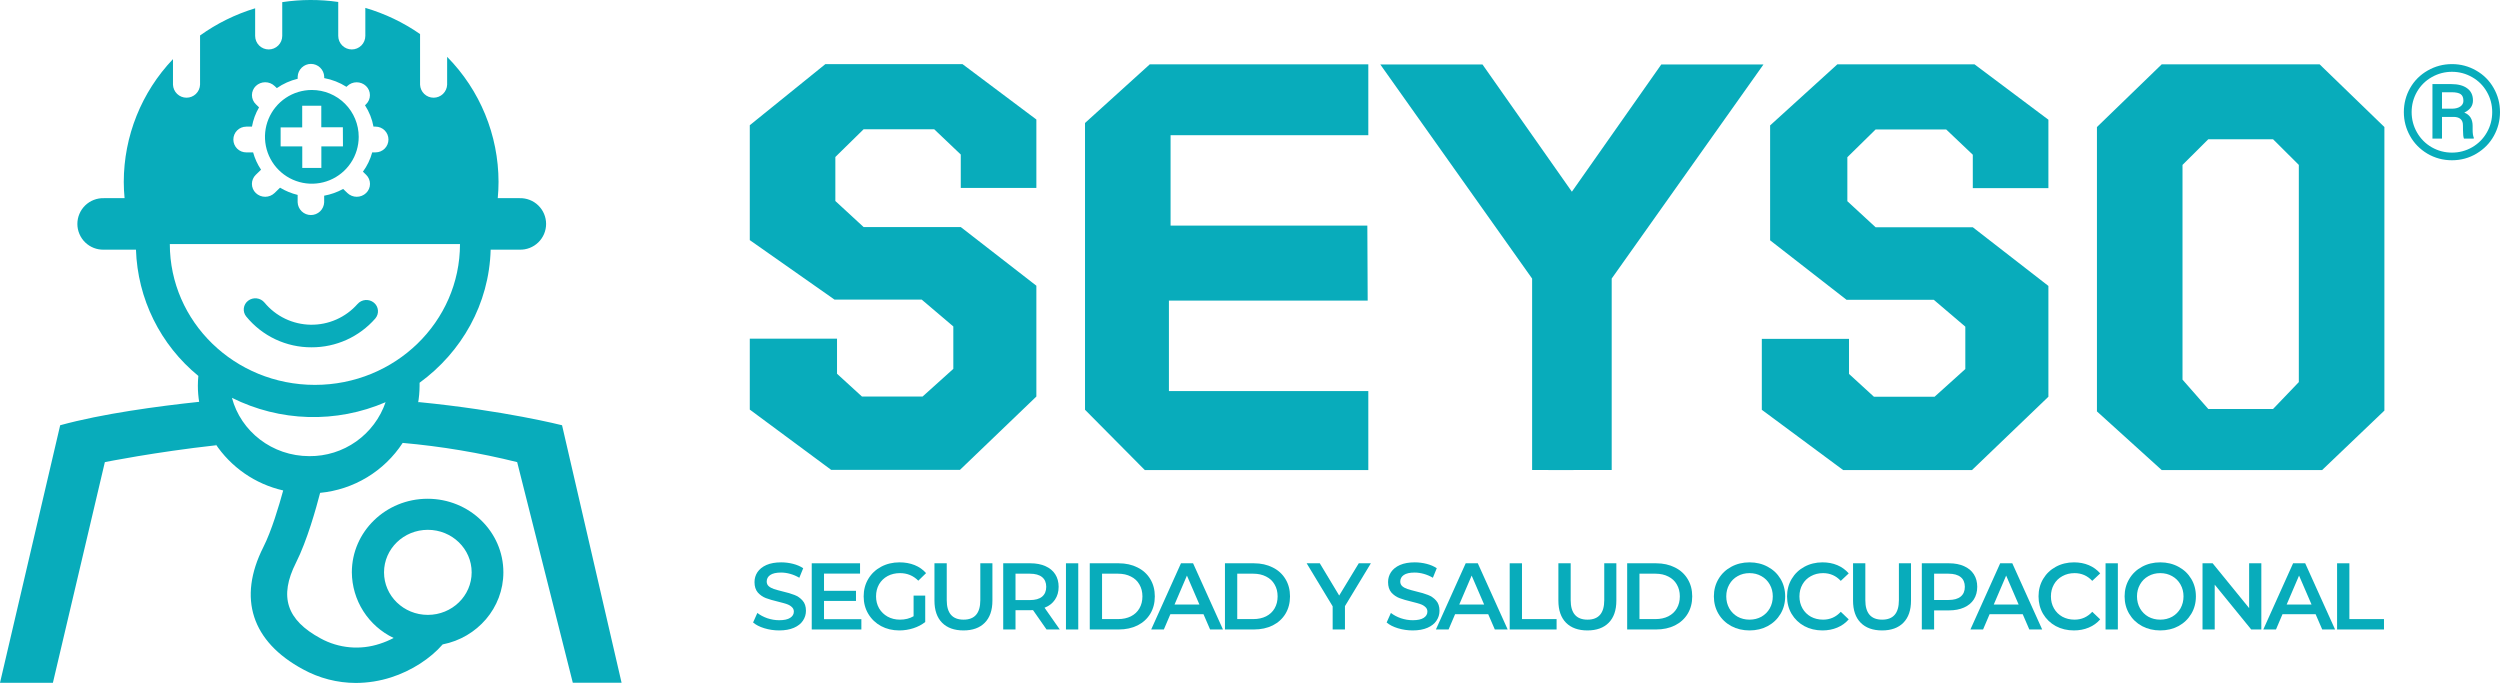
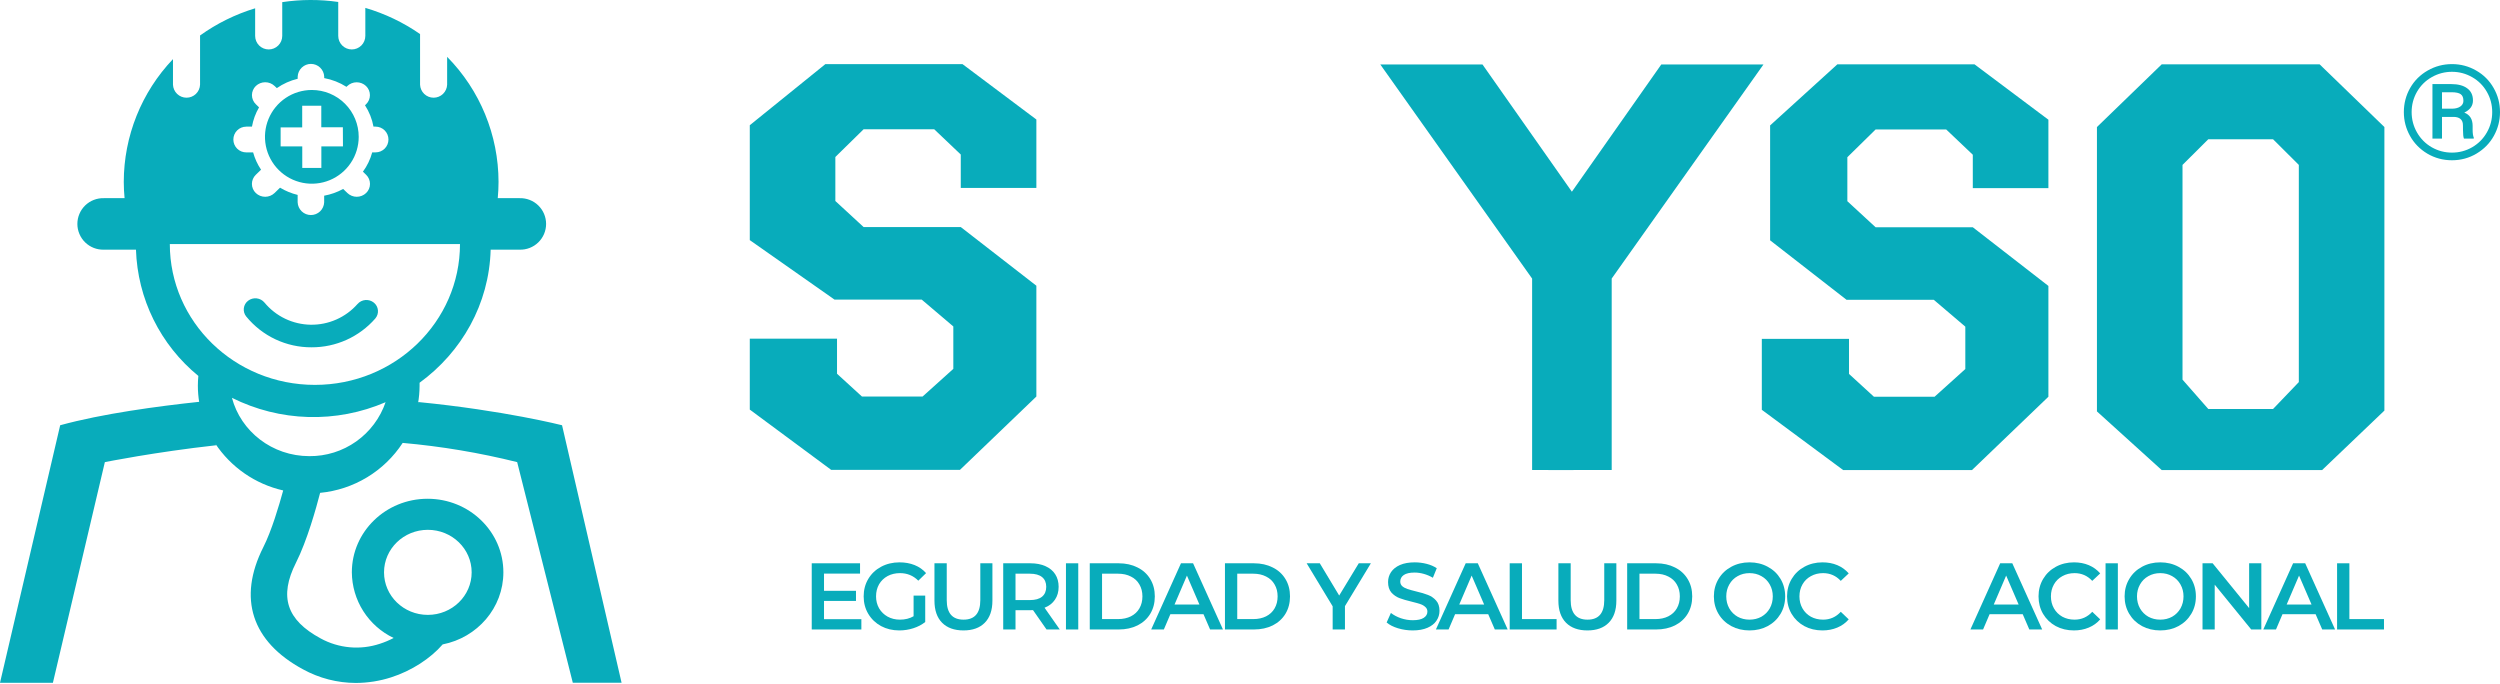
<svg xmlns="http://www.w3.org/2000/svg" width="234" height="64" viewBox="0 0 234 64" fill="none">
  <path d="M225 10.491C225 9.681 225.197 8.93 225.59 8.236C225.987 7.543 226.535 6.998 227.233 6.601C227.934 6.2 228.691 6 229.503 6C230.315 6 231.07 6.2 231.767 6.601C232.465 6.998 233.011 7.543 233.404 8.236C233.801 8.93 234 9.681 234 10.491C234 11.281 233.81 12.02 233.429 12.709C233.049 13.399 232.507 13.954 231.805 14.375C231.108 14.792 230.34 15 229.503 15C228.67 15 227.903 14.794 227.201 14.381C226.503 13.964 225.962 13.411 225.577 12.721C225.192 12.032 225 11.289 225 10.491ZM225.729 10.491C225.729 11.18 225.899 11.82 226.237 12.409C226.575 12.994 227.034 13.453 227.613 13.786C228.197 14.118 228.827 14.285 229.503 14.285C230.184 14.285 230.816 14.116 231.4 13.78C231.983 13.439 232.44 12.978 232.77 12.397C233.104 11.816 233.271 11.18 233.271 10.491C233.271 9.806 233.104 9.174 232.77 8.597C232.44 8.016 231.983 7.559 231.4 7.226C230.816 6.89 230.184 6.721 229.503 6.721C228.827 6.721 228.197 6.888 227.613 7.22C227.03 7.549 226.569 8.006 226.23 8.591C225.896 9.176 225.729 9.81 225.729 10.491ZM228.571 10.942V12.974H227.677V7.87H229.427C230.074 7.87 230.575 8.002 230.93 8.267C231.29 8.527 231.469 8.908 231.469 9.409C231.469 9.902 231.199 10.279 230.658 10.539C231.173 10.739 231.433 11.148 231.438 11.765V12.132C231.438 12.477 231.474 12.726 231.545 12.878V12.974H230.626C230.567 12.83 230.537 12.573 230.537 12.204C230.537 11.832 230.531 11.611 230.518 11.543C230.45 11.158 230.173 10.958 229.687 10.942H228.571ZM228.571 10.172H229.56C229.865 10.164 230.11 10.094 230.296 9.962C230.482 9.83 230.575 9.655 230.575 9.439C230.575 9.146 230.493 8.94 230.328 8.82C230.163 8.695 229.869 8.633 229.446 8.633H228.571V10.172Z" fill="#08ACBB" />
  <path fill-rule="evenodd" clip-rule="evenodd" d="M26.75 9.162C27.471 8.68 28.319 8.423 29.186 8.422H29.19C30.353 8.423 31.468 8.885 32.291 9.708C33.113 10.53 33.575 11.646 33.575 12.809C33.575 13.676 33.318 14.524 32.836 15.245C32.354 15.967 31.669 16.529 30.867 16.861C30.066 17.193 29.184 17.28 28.333 17.111C27.482 16.942 26.701 16.524 26.087 15.911C25.474 15.298 25.056 14.516 24.886 13.666C24.717 12.815 24.803 11.933 25.135 11.131C25.467 10.33 26.029 9.645 26.75 9.162ZM30.079 13.701H32.101L32.092 11.914H30.073V9.897H28.286V11.924H26.267V13.701H28.292V15.72H30.079V13.701Z" fill="#08ACBB" />
  <path fill-rule="evenodd" clip-rule="evenodd" d="M29.169 32.508C27.998 32.515 26.841 32.26 25.782 31.762C24.723 31.263 23.789 30.533 23.048 29.626C22.96 29.518 22.894 29.394 22.855 29.26C22.817 29.126 22.805 28.985 22.822 28.847C22.839 28.709 22.883 28.575 22.953 28.454C23.023 28.334 23.116 28.228 23.228 28.145C23.456 27.972 23.742 27.894 24.027 27.927C24.311 27.959 24.572 28.1 24.755 28.321C25.283 28.958 25.942 29.474 26.689 29.832C27.435 30.189 28.25 30.381 29.078 30.394C29.905 30.407 30.726 30.24 31.483 29.905C32.24 29.571 32.915 29.076 33.463 28.455C33.652 28.24 33.917 28.106 34.202 28.082C34.487 28.058 34.771 28.146 34.993 28.326C35.102 28.414 35.191 28.522 35.257 28.645C35.323 28.768 35.363 28.903 35.375 29.042C35.388 29.181 35.372 29.321 35.329 29.453C35.286 29.586 35.217 29.708 35.126 29.814C34.383 30.663 33.467 31.344 32.438 31.809C31.411 32.273 30.296 32.511 29.169 32.508ZM29.169 32.508H29.171H29.165H29.169Z" fill="#08ACBB" />
  <path fill-rule="evenodd" clip-rule="evenodd" d="M52.608 39.803C52.608 39.803 47.207 38.421 39.157 37.631C39.157 37.665 39.146 37.699 39.136 37.733C39.13 37.754 39.124 37.775 39.12 37.796C39.22 37.239 39.271 36.675 39.273 36.11V35.825C43.197 32.97 45.791 28.465 45.925 23.369H48.635C48.957 23.378 49.278 23.323 49.578 23.206C49.879 23.089 50.153 22.913 50.384 22.688C50.615 22.463 50.799 22.195 50.925 21.897C51.05 21.6 51.115 21.281 51.115 20.959C51.115 20.636 51.05 20.317 50.925 20.02C50.799 19.723 50.615 19.454 50.384 19.229C50.153 19.005 49.879 18.828 49.578 18.712C49.278 18.595 48.957 18.539 48.635 18.548H46.59C46.636 18.047 46.663 17.541 46.663 17.027C46.658 12.645 44.93 8.44 41.852 5.32V7.927C41.839 8.254 41.7 8.564 41.464 8.791C41.228 9.018 40.913 9.145 40.585 9.145C40.258 9.145 39.943 9.018 39.707 8.791C39.471 8.564 39.331 8.254 39.318 7.927V3.187C37.753 2.101 36.023 1.274 34.195 0.738V3.36C34.195 3.697 34.062 4.019 33.824 4.257C33.586 4.495 33.264 4.628 32.927 4.628C32.591 4.628 32.269 4.495 32.031 4.257C31.793 4.019 31.659 3.697 31.659 3.36V0.183C29.921 -0.067 28.155 -0.061 26.418 0.2V3.36C26.418 3.697 26.284 4.019 26.046 4.257C25.808 4.495 25.486 4.628 25.15 4.628C24.814 4.628 24.491 4.495 24.253 4.257C24.015 4.019 23.882 3.697 23.882 3.36V0.777C22.035 1.337 20.293 2.196 18.725 3.321V7.927C18.712 8.254 18.573 8.564 18.337 8.791C18.101 9.018 17.786 9.145 17.458 9.145C17.131 9.145 16.816 9.018 16.579 8.791C16.343 8.564 16.204 8.254 16.191 7.927V5.533C13.239 8.632 11.59 12.747 11.585 17.027C11.585 17.541 11.613 18.047 11.66 18.548H9.723C9.401 18.539 9.08 18.595 8.779 18.712C8.479 18.828 8.205 19.005 7.973 19.229C7.742 19.454 7.558 19.723 7.433 20.02C7.307 20.317 7.242 20.636 7.242 20.959C7.242 21.281 7.307 21.6 7.433 21.897C7.558 22.195 7.742 22.463 7.973 22.688C8.205 22.913 8.479 23.089 8.779 23.206C9.08 23.323 9.401 23.378 9.723 23.369H12.727C12.8 25.641 13.359 27.872 14.366 29.91C15.373 31.948 16.805 33.747 18.565 35.186C18.537 35.49 18.52 35.798 18.52 36.11C18.521 36.627 18.563 37.143 18.646 37.654L18.644 37.647C18.641 37.635 18.638 37.623 18.636 37.611C14.742 38.026 9.571 38.721 5.633 39.803L0 63.91H4.951L9.814 43.255C9.814 43.255 14.508 42.309 20.242 41.675C20.222 41.646 20.204 41.615 20.186 41.584C20.17 41.556 20.153 41.527 20.135 41.5C21.612 43.734 23.894 45.313 26.507 45.906C26.112 47.344 25.426 49.672 24.648 51.213C22.235 55.992 23.552 60.051 28.359 62.648C29.876 63.482 31.578 63.921 33.309 63.924C34.428 63.92 35.541 63.744 36.607 63.401C38.528 62.788 40.304 61.623 41.434 60.316C44.675 59.682 47.116 56.901 47.116 53.567C47.116 49.767 43.94 46.684 40.023 46.684C36.107 46.684 32.933 49.767 32.933 53.567C32.942 54.856 33.313 56.116 34.005 57.203C34.697 58.29 35.68 59.161 36.844 59.715C36.428 59.934 35.994 60.117 35.546 60.26C34.639 60.56 33.68 60.671 32.729 60.584C31.778 60.498 30.854 60.217 30.016 59.759C26.815 58.031 26.102 55.844 27.705 52.668C28.742 50.614 29.596 47.557 29.963 46.131C31.519 45.982 33.022 45.484 34.36 44.675C35.698 43.866 36.836 42.766 37.691 41.456C41.304 41.777 44.887 42.377 48.407 43.254L53.615 63.906H58.18L52.608 39.803ZM35.945 53.571C35.945 51.373 37.782 49.591 40.045 49.591C42.309 49.591 44.147 51.369 44.147 53.571C44.147 55.773 42.311 57.553 40.045 57.553C37.78 57.553 35.945 55.775 35.945 53.571ZM23.05 11.853H23.584C23.696 11.216 23.92 10.605 24.247 10.048L23.945 9.755C23.83 9.645 23.739 9.512 23.677 9.366C23.614 9.219 23.582 9.062 23.582 8.902C23.582 8.743 23.614 8.585 23.677 8.439C23.739 8.292 23.83 8.16 23.945 8.049C24.182 7.824 24.497 7.698 24.824 7.698C25.151 7.698 25.466 7.824 25.703 8.049L25.912 8.247C26.503 7.837 27.164 7.54 27.863 7.372V7.174C27.876 6.853 28.013 6.55 28.244 6.328C28.475 6.106 28.784 5.981 29.105 5.981C29.426 5.981 29.734 6.106 29.965 6.328C30.197 6.55 30.333 6.853 30.346 7.174V7.31C31.087 7.447 31.794 7.724 32.43 8.128L32.507 8.053C32.743 7.828 33.058 7.702 33.385 7.702C33.711 7.702 34.026 7.828 34.262 8.053C34.377 8.164 34.468 8.296 34.531 8.443C34.593 8.589 34.625 8.747 34.625 8.906C34.625 9.066 34.593 9.223 34.531 9.37C34.468 9.516 34.377 9.649 34.262 9.759L34.164 9.854C34.558 10.461 34.828 11.141 34.958 11.853H35.155C35.313 11.853 35.47 11.884 35.616 11.945C35.762 12.005 35.895 12.094 36.007 12.206C36.119 12.318 36.208 12.45 36.268 12.597C36.329 12.743 36.36 12.899 36.36 13.058C36.36 13.216 36.329 13.373 36.268 13.519C36.208 13.665 36.119 13.798 36.007 13.91C35.895 14.021 35.762 14.11 35.616 14.171C35.47 14.231 35.313 14.262 35.155 14.262H34.839C34.662 14.913 34.368 15.525 33.97 16.07L34.27 16.362C34.385 16.472 34.476 16.605 34.538 16.751C34.6 16.898 34.632 17.055 34.632 17.214C34.632 17.373 34.6 17.53 34.538 17.677C34.476 17.823 34.385 17.956 34.27 18.066C34.034 18.292 33.719 18.419 33.392 18.419C33.065 18.419 32.751 18.292 32.514 18.066L32.12 17.685C31.565 17.99 30.965 18.203 30.342 18.317V18.935C30.329 19.256 30.193 19.559 29.962 19.782C29.73 20.004 29.422 20.128 29.101 20.128C28.78 20.128 28.471 20.004 28.24 19.782C28.009 19.559 27.872 19.256 27.859 18.935V18.244C27.279 18.103 26.724 17.875 26.212 17.567L25.699 18.066C25.462 18.293 25.147 18.419 24.82 18.419C24.492 18.419 24.178 18.293 23.941 18.066C23.827 17.956 23.736 17.823 23.674 17.677C23.611 17.53 23.579 17.373 23.579 17.214C23.579 17.055 23.611 16.898 23.674 16.751C23.736 16.605 23.827 16.472 23.941 16.362L24.435 15.884C24.101 15.388 23.85 14.841 23.692 14.264H23.046C22.727 14.264 22.42 14.137 22.195 13.912C21.968 13.686 21.842 13.379 21.842 13.06C21.842 12.74 21.968 12.434 22.195 12.208C22.42 11.982 22.727 11.855 23.046 11.855L23.05 11.853ZM28.959 42.695C25.468 42.695 22.541 40.374 21.709 37.236C23.932 38.348 26.371 38.961 28.855 39.032C31.339 39.103 33.809 38.629 36.091 37.645C35.583 39.128 34.62 40.414 33.34 41.321C32.06 42.227 30.528 42.708 28.959 42.695ZM29.475 36.025C21.97 36.025 15.895 30.122 15.895 22.842H43.055C43.055 30.122 36.976 36.025 29.475 36.025Z" fill="#08ACBB" />
-   <path d="M72.932 59.008C72.454 59.008 71.991 58.94 71.543 58.804C71.1 58.669 70.749 58.489 70.489 58.264L70.888 57.371C71.141 57.571 71.451 57.736 71.817 57.866C72.189 57.99 72.56 58.052 72.932 58.052C73.392 58.052 73.734 57.978 73.959 57.831C74.189 57.683 74.304 57.489 74.304 57.247C74.304 57.07 74.239 56.925 74.109 56.813C73.985 56.695 73.826 56.603 73.631 56.539C73.436 56.474 73.171 56.4 72.835 56.317C72.363 56.205 71.979 56.093 71.684 55.981C71.395 55.869 71.144 55.695 70.932 55.459C70.725 55.217 70.622 54.892 70.622 54.485C70.622 54.143 70.713 53.833 70.896 53.556C71.085 53.273 71.365 53.048 71.737 52.883C72.115 52.718 72.575 52.636 73.118 52.636C73.496 52.636 73.867 52.683 74.233 52.777C74.599 52.871 74.915 53.007 75.18 53.184L74.817 54.078C74.546 53.919 74.263 53.798 73.968 53.715C73.672 53.633 73.386 53.591 73.109 53.591C72.655 53.591 72.315 53.668 72.091 53.822C71.873 53.975 71.764 54.178 71.764 54.432C71.764 54.609 71.826 54.754 71.95 54.866C72.079 54.978 72.242 55.066 72.436 55.131C72.631 55.196 72.897 55.27 73.233 55.353C73.693 55.459 74.071 55.571 74.366 55.689C74.661 55.801 74.912 55.975 75.118 56.211C75.331 56.447 75.437 56.766 75.437 57.167C75.437 57.509 75.342 57.819 75.153 58.096C74.971 58.374 74.69 58.595 74.313 58.76C73.935 58.925 73.475 59.008 72.932 59.008Z" fill="#08ACBB" />
  <path d="M80.624 57.955V58.919H75.978V52.724H80.5V53.689H77.128V55.3H80.12V56.247H77.128V57.955H80.624Z" fill="#08ACBB" />
  <path d="M85.512 55.751H86.601V58.22C86.282 58.474 85.91 58.669 85.485 58.804C85.061 58.94 84.624 59.008 84.175 59.008C83.544 59.008 82.975 58.872 82.467 58.601C81.96 58.324 81.562 57.943 81.273 57.459C80.983 56.975 80.839 56.429 80.839 55.822C80.839 55.214 80.983 54.668 81.273 54.184C81.562 53.7 81.96 53.323 82.467 53.051C82.981 52.774 83.556 52.636 84.193 52.636C84.713 52.636 85.184 52.721 85.609 52.892C86.034 53.063 86.391 53.314 86.68 53.645L85.954 54.352C85.483 53.88 84.913 53.645 84.246 53.645C83.81 53.645 83.42 53.736 83.078 53.919C82.742 54.102 82.476 54.358 82.281 54.689C82.093 55.019 81.998 55.397 81.998 55.822C81.998 56.235 82.093 56.606 82.281 56.937C82.476 57.267 82.742 57.527 83.078 57.716C83.42 57.905 83.807 57.999 84.237 57.999C84.721 57.999 85.146 57.893 85.512 57.68V55.751Z" fill="#08ACBB" />
  <path d="M90.182 59.008C89.326 59.008 88.66 58.769 88.182 58.291C87.704 57.807 87.465 57.117 87.465 56.22V52.724H88.615V56.176C88.615 57.391 89.141 57.999 90.191 57.999C91.235 57.999 91.757 57.391 91.757 56.176V52.724H92.89V56.22C92.89 57.117 92.651 57.807 92.173 58.291C91.701 58.769 91.037 59.008 90.182 59.008Z" fill="#08ACBB" />
  <path d="M97.955 58.919L96.689 57.105C96.636 57.111 96.557 57.114 96.45 57.114H95.052V58.919H93.901V52.724H96.45C96.987 52.724 97.453 52.813 97.849 52.99C98.25 53.167 98.557 53.42 98.769 53.751C98.982 54.081 99.088 54.474 99.088 54.928C99.088 55.394 98.973 55.795 98.743 56.132C98.518 56.468 98.194 56.719 97.769 56.884L99.194 58.919H97.955ZM97.928 54.928C97.928 54.533 97.799 54.229 97.539 54.016C97.279 53.804 96.899 53.698 96.397 53.698H95.052V56.167H96.397C96.899 56.167 97.279 56.061 97.539 55.848C97.799 55.63 97.928 55.323 97.928 54.928Z" fill="#08ACBB" />
  <path d="M99.774 52.724H100.925V58.919H99.774V52.724Z" fill="#08ACBB" />
  <path d="M102.002 52.724H104.71C105.371 52.724 105.958 52.854 106.471 53.114C106.984 53.367 107.383 53.73 107.666 54.202C107.949 54.668 108.091 55.208 108.091 55.822C108.091 56.435 107.949 56.978 107.666 57.45C107.383 57.916 106.984 58.279 106.471 58.539C105.958 58.793 105.371 58.919 104.71 58.919H102.002V52.724ZM104.657 57.946C105.111 57.946 105.509 57.86 105.852 57.689C106.2 57.512 106.465 57.264 106.648 56.946C106.837 56.621 106.931 56.247 106.931 55.822C106.931 55.397 106.837 55.025 106.648 54.707C106.465 54.382 106.2 54.134 105.852 53.963C105.509 53.786 105.111 53.698 104.657 53.698H103.152V57.946H104.657Z" fill="#08ACBB" />
  <path d="M112.645 57.486H109.548L108.937 58.919H107.751L110.539 52.724H111.672L114.469 58.919H113.265L112.645 57.486ZM112.265 56.583L111.097 53.875L109.937 56.583H112.265Z" fill="#08ACBB" />
  <path d="M114.656 52.724H117.364C118.025 52.724 118.612 52.854 119.125 53.114C119.638 53.367 120.037 53.73 120.32 54.202C120.603 54.668 120.745 55.208 120.745 55.822C120.745 56.435 120.603 56.978 120.32 57.45C120.037 57.916 119.638 58.279 119.125 58.539C118.612 58.793 118.025 58.919 117.364 58.919H114.656V52.724ZM117.311 57.946C117.765 57.946 118.163 57.86 118.506 57.689C118.854 57.512 119.119 57.264 119.302 56.946C119.491 56.621 119.585 56.247 119.585 55.822C119.585 55.397 119.491 55.025 119.302 54.707C119.119 54.382 118.854 54.134 118.506 53.963C118.163 53.786 117.765 53.698 117.311 53.698H115.806V57.946H117.311Z" fill="#08ACBB" />
  <path d="M125.888 56.733V58.919H124.737V56.751L122.303 52.724H123.533L125.348 55.742L127.18 52.724H128.313L125.888 56.733Z" fill="#08ACBB" />
  <path d="M132.233 59.008C131.755 59.008 131.292 58.94 130.843 58.804C130.401 58.669 130.05 58.489 129.79 58.264L130.188 57.371C130.442 57.571 130.752 57.736 131.117 57.866C131.489 57.99 131.861 58.052 132.233 58.052C132.693 58.052 133.035 57.978 133.259 57.831C133.489 57.683 133.604 57.489 133.604 57.247C133.604 57.07 133.54 56.925 133.41 56.813C133.286 56.695 133.127 56.603 132.932 56.539C132.737 56.474 132.472 56.4 132.135 56.317C131.663 56.205 131.28 56.093 130.985 55.981C130.696 55.869 130.445 55.695 130.232 55.459C130.026 55.217 129.923 54.892 129.923 54.485C129.923 54.143 130.014 53.833 130.197 53.556C130.386 53.273 130.666 53.048 131.038 52.883C131.415 52.718 131.876 52.636 132.419 52.636C132.796 52.636 133.168 52.683 133.534 52.777C133.9 52.871 134.215 53.007 134.481 53.184L134.118 54.078C133.846 53.919 133.563 53.798 133.268 53.715C132.973 53.633 132.687 53.591 132.41 53.591C131.955 53.591 131.616 53.668 131.392 53.822C131.174 53.975 131.064 54.178 131.064 54.432C131.064 54.609 131.126 54.754 131.25 54.866C131.38 54.978 131.542 55.066 131.737 55.131C131.932 55.196 132.197 55.27 132.534 55.353C132.994 55.459 133.371 55.571 133.666 55.689C133.961 55.801 134.212 55.975 134.419 56.211C134.631 56.447 134.737 56.766 134.737 57.167C134.737 57.509 134.643 57.819 134.454 58.096C134.271 58.374 133.991 58.595 133.613 58.76C133.236 58.925 132.775 59.008 132.233 59.008Z" fill="#08ACBB" />
  <path d="M139.295 57.486H136.198L135.587 58.919H134.401L137.189 52.724H138.322L141.119 58.919H139.915L139.295 57.486ZM138.915 56.583L137.747 53.875L136.587 56.583H138.915Z" fill="#08ACBB" />
  <path d="M141.308 52.724H142.458V57.946H145.697V58.919H141.308V52.724Z" fill="#08ACBB" />
  <path d="M148.582 59.008C147.727 59.008 147.06 58.769 146.582 58.291C146.104 57.807 145.865 57.117 145.865 56.22V52.724H147.016V56.176C147.016 57.391 147.541 57.999 148.591 57.999C149.636 57.999 150.158 57.391 150.158 56.176V52.724H151.291V56.22C151.291 57.117 151.052 57.807 150.574 58.291C150.102 58.769 149.438 59.008 148.582 59.008Z" fill="#08ACBB" />
  <path d="M152.303 52.724H155.011C155.672 52.724 156.259 52.854 156.773 53.114C157.286 53.367 157.684 53.73 157.967 54.202C158.251 54.668 158.392 55.208 158.392 55.822C158.392 56.435 158.251 56.978 157.967 57.45C157.684 57.916 157.286 58.279 156.773 58.539C156.259 58.793 155.672 58.919 155.011 58.919H152.303V52.724ZM154.958 57.946C155.413 57.946 155.811 57.86 156.153 57.689C156.501 57.512 156.767 57.264 156.95 56.946C157.138 56.621 157.233 56.247 157.233 55.822C157.233 55.397 157.138 55.025 156.95 54.707C156.767 54.382 156.501 54.134 156.153 53.963C155.811 53.786 155.413 53.698 154.958 53.698H153.454V57.946H154.958Z" fill="#08ACBB" />
  <path d="M163.755 59.008C163.124 59.008 162.555 58.872 162.047 58.601C161.54 58.324 161.141 57.943 160.852 57.459C160.563 56.969 160.419 56.424 160.419 55.822C160.419 55.22 160.563 54.677 160.852 54.193C161.141 53.703 161.54 53.323 162.047 53.051C162.555 52.774 163.124 52.636 163.755 52.636C164.387 52.636 164.956 52.774 165.463 53.051C165.971 53.323 166.369 53.7 166.658 54.184C166.947 54.668 167.092 55.214 167.092 55.822C167.092 56.429 166.947 56.975 166.658 57.459C166.369 57.943 165.971 58.324 165.463 58.601C164.956 58.872 164.387 59.008 163.755 59.008ZM163.755 57.999C164.168 57.999 164.54 57.907 164.87 57.725C165.201 57.536 165.46 57.276 165.649 56.946C165.838 56.609 165.933 56.235 165.933 55.822C165.933 55.409 165.838 55.037 165.649 54.707C165.46 54.37 165.201 54.111 164.87 53.928C164.54 53.739 164.168 53.645 163.755 53.645C163.342 53.645 162.971 53.739 162.64 53.928C162.31 54.111 162.05 54.37 161.861 54.707C161.672 55.037 161.578 55.409 161.578 55.822C161.578 56.235 161.672 56.609 161.861 56.946C162.05 57.276 162.31 57.536 162.64 57.725C162.971 57.907 163.342 57.999 163.755 57.999Z" fill="#08ACBB" />
  <path d="M170.579 59.008C169.954 59.008 169.387 58.872 168.88 58.601C168.378 58.324 167.983 57.943 167.694 57.459C167.411 56.975 167.269 56.429 167.269 55.822C167.269 55.214 167.414 54.668 167.703 54.184C167.992 53.7 168.387 53.323 168.889 53.051C169.396 52.774 169.963 52.636 170.588 52.636C171.095 52.636 171.559 52.724 171.977 52.901C172.396 53.078 172.75 53.335 173.04 53.671L172.296 54.37C171.848 53.886 171.296 53.645 170.641 53.645C170.216 53.645 169.836 53.739 169.499 53.928C169.163 54.111 168.9 54.367 168.712 54.698C168.523 55.028 168.428 55.403 168.428 55.822C168.428 56.241 168.523 56.615 168.712 56.946C168.9 57.276 169.163 57.536 169.499 57.725C169.836 57.907 170.216 57.999 170.641 57.999C171.296 57.999 171.848 57.754 172.296 57.264L173.04 57.972C172.75 58.309 172.393 58.565 171.969 58.742C171.55 58.919 171.087 59.008 170.579 59.008Z" fill="#08ACBB" />
-   <path d="M176.162 59.008C175.306 59.008 174.64 58.769 174.162 58.291C173.684 57.807 173.445 57.117 173.445 56.22V52.724H174.595V56.176C174.595 57.391 175.12 57.999 176.171 57.999C177.215 57.999 177.737 57.391 177.737 56.176V52.724H178.87V56.22C178.87 57.117 178.631 57.807 178.153 58.291C177.681 58.769 177.017 59.008 176.162 59.008Z" fill="#08ACBB" />
-   <path d="M182.431 52.724C182.968 52.724 183.434 52.813 183.83 52.99C184.231 53.167 184.538 53.42 184.75 53.751C184.963 54.081 185.069 54.474 185.069 54.928C185.069 55.376 184.963 55.769 184.75 56.105C184.538 56.435 184.231 56.689 183.83 56.866C183.434 57.043 182.968 57.132 182.431 57.132H181.033V58.919H179.882V52.724H182.431ZM182.378 56.158C182.88 56.158 183.26 56.052 183.52 55.84C183.78 55.627 183.909 55.323 183.909 54.928C183.909 54.533 183.78 54.229 183.52 54.016C183.26 53.804 182.88 53.698 182.378 53.698H181.033V56.158H182.378Z" fill="#08ACBB" />
  <path d="M189.325 57.486H186.227L185.616 58.919H184.431L187.218 52.724H188.351L191.148 58.919H189.944L189.325 57.486ZM188.944 56.583L187.776 53.875L186.617 56.583H188.944Z" fill="#08ACBB" />
  <path d="M194.117 59.008C193.492 59.008 192.925 58.872 192.418 58.601C191.916 58.324 191.521 57.943 191.232 57.459C190.949 56.975 190.807 56.429 190.807 55.822C190.807 55.214 190.952 54.668 191.241 54.184C191.53 53.7 191.925 53.323 192.427 53.051C192.934 52.774 193.501 52.636 194.126 52.636C194.633 52.636 195.097 52.724 195.516 52.901C195.934 53.078 196.289 53.335 196.578 53.671L195.834 54.37C195.386 53.886 194.834 53.645 194.179 53.645C193.754 53.645 193.374 53.739 193.037 53.928C192.701 54.111 192.438 54.367 192.25 54.698C192.061 55.028 191.966 55.403 191.966 55.822C191.966 56.241 192.061 56.615 192.25 56.946C192.438 57.276 192.701 57.536 193.037 57.725C193.374 57.907 193.754 57.999 194.179 57.999C194.834 57.999 195.386 57.754 195.834 57.264L196.578 57.972C196.289 58.309 195.932 58.565 195.507 58.742C195.088 58.919 194.625 59.008 194.117 59.008Z" fill="#08ACBB" />
  <path d="M197.08 52.724H198.231V58.919H197.08V52.724Z" fill="#08ACBB" />
  <path d="M202.2 59.008C201.568 59.008 200.999 58.872 200.491 58.601C199.984 58.324 199.586 57.943 199.297 57.459C199.007 56.969 198.863 56.424 198.863 55.822C198.863 55.22 199.007 54.677 199.297 54.193C199.586 53.703 199.984 53.323 200.491 53.051C200.999 52.774 201.568 52.636 202.2 52.636C202.831 52.636 203.4 52.774 203.908 53.051C204.415 53.323 204.813 53.7 205.102 54.184C205.392 54.668 205.536 55.214 205.536 55.822C205.536 56.429 205.392 56.975 205.102 57.459C204.813 57.943 204.415 58.324 203.908 58.601C203.4 58.872 202.831 59.008 202.2 59.008ZM202.2 57.999C202.613 57.999 202.984 57.907 203.315 57.725C203.645 57.536 203.905 57.276 204.094 56.946C204.282 56.609 204.377 56.235 204.377 55.822C204.377 55.409 204.282 55.037 204.094 54.707C203.905 54.37 203.645 54.111 203.315 53.928C202.984 53.739 202.613 53.645 202.2 53.645C201.786 53.645 201.415 53.739 201.084 53.928C200.754 54.111 200.494 54.37 200.305 54.707C200.117 55.037 200.022 55.409 200.022 55.822C200.022 56.235 200.117 56.609 200.305 56.946C200.494 57.276 200.754 57.536 201.084 57.725C201.415 57.907 201.786 57.999 202.2 57.999Z" fill="#08ACBB" />
  <path d="M211.661 52.724V58.919H210.714L207.297 54.724V58.919H206.156V52.724H207.103L210.519 56.919V52.724H211.661Z" fill="#08ACBB" />
  <path d="M216.74 57.486H213.642L213.032 58.919H211.846L214.634 52.724H215.767L218.563 58.919H217.36L216.74 57.486ZM216.36 56.583L215.191 53.875L214.032 56.583H216.36Z" fill="#08ACBB" />
  <path d="M218.751 52.724H219.902V57.946H223.141V58.919H218.751V52.724Z" fill="#08ACBB" />
  <path d="M80.678 37.115H86.354L89.231 34.526V30.556L86.273 28.043H78.111L70.18 22.475V11.72L77.256 6H90.087L97.004 11.186V17.591H89.928V14.464L87.443 12.1H80.833L78.189 14.693V18.814L80.833 21.252H89.928L97.004 26.744V37.115L89.85 43.981H77.8L70.18 38.338V31.701H78.345V34.983L80.678 37.115Z" fill="#08ACBB" />
  <path d="M175.4 37.135H181.077L183.954 34.542V30.575L180.999 28.059H172.834L165.683 22.494V11.739L171.979 6.019H184.809L191.73 11.205V17.61H184.654V14.483L182.165 12.119H175.556L172.912 14.715V18.833L175.556 21.271H184.654L191.73 26.763V37.135L184.576 44H172.523L164.906 38.357V31.72H173.067V34.999L175.4 37.135Z" fill="#08ACBB" />
-   <path d="M107.156 44L101.557 38.354V11.511L107.622 6.019H128.074V12.653H109.566V21.117H127.983L128.015 28.137H109.411V36.601H128.074V44H107.156Z" fill="#08ACBB" />
  <path d="M217.114 6.019H202.339L196.274 11.89V38.508L202.339 44H217.347L223.179 38.431V11.89L217.114 6.019ZM215.17 35.764L212.759 38.28H206.694L204.283 35.533V15.436L206.694 13.036H212.759L215.17 15.436V35.764Z" fill="#08ACBB" />
  <path d="M155.498 6.032L147.128 17.945L138.759 6.032H129.195L143.406 26.075V43.994L147.274 43.997V43.994H150.855V26.071L165.062 6.032H155.498Z" fill="#08ACBB" />
</svg>